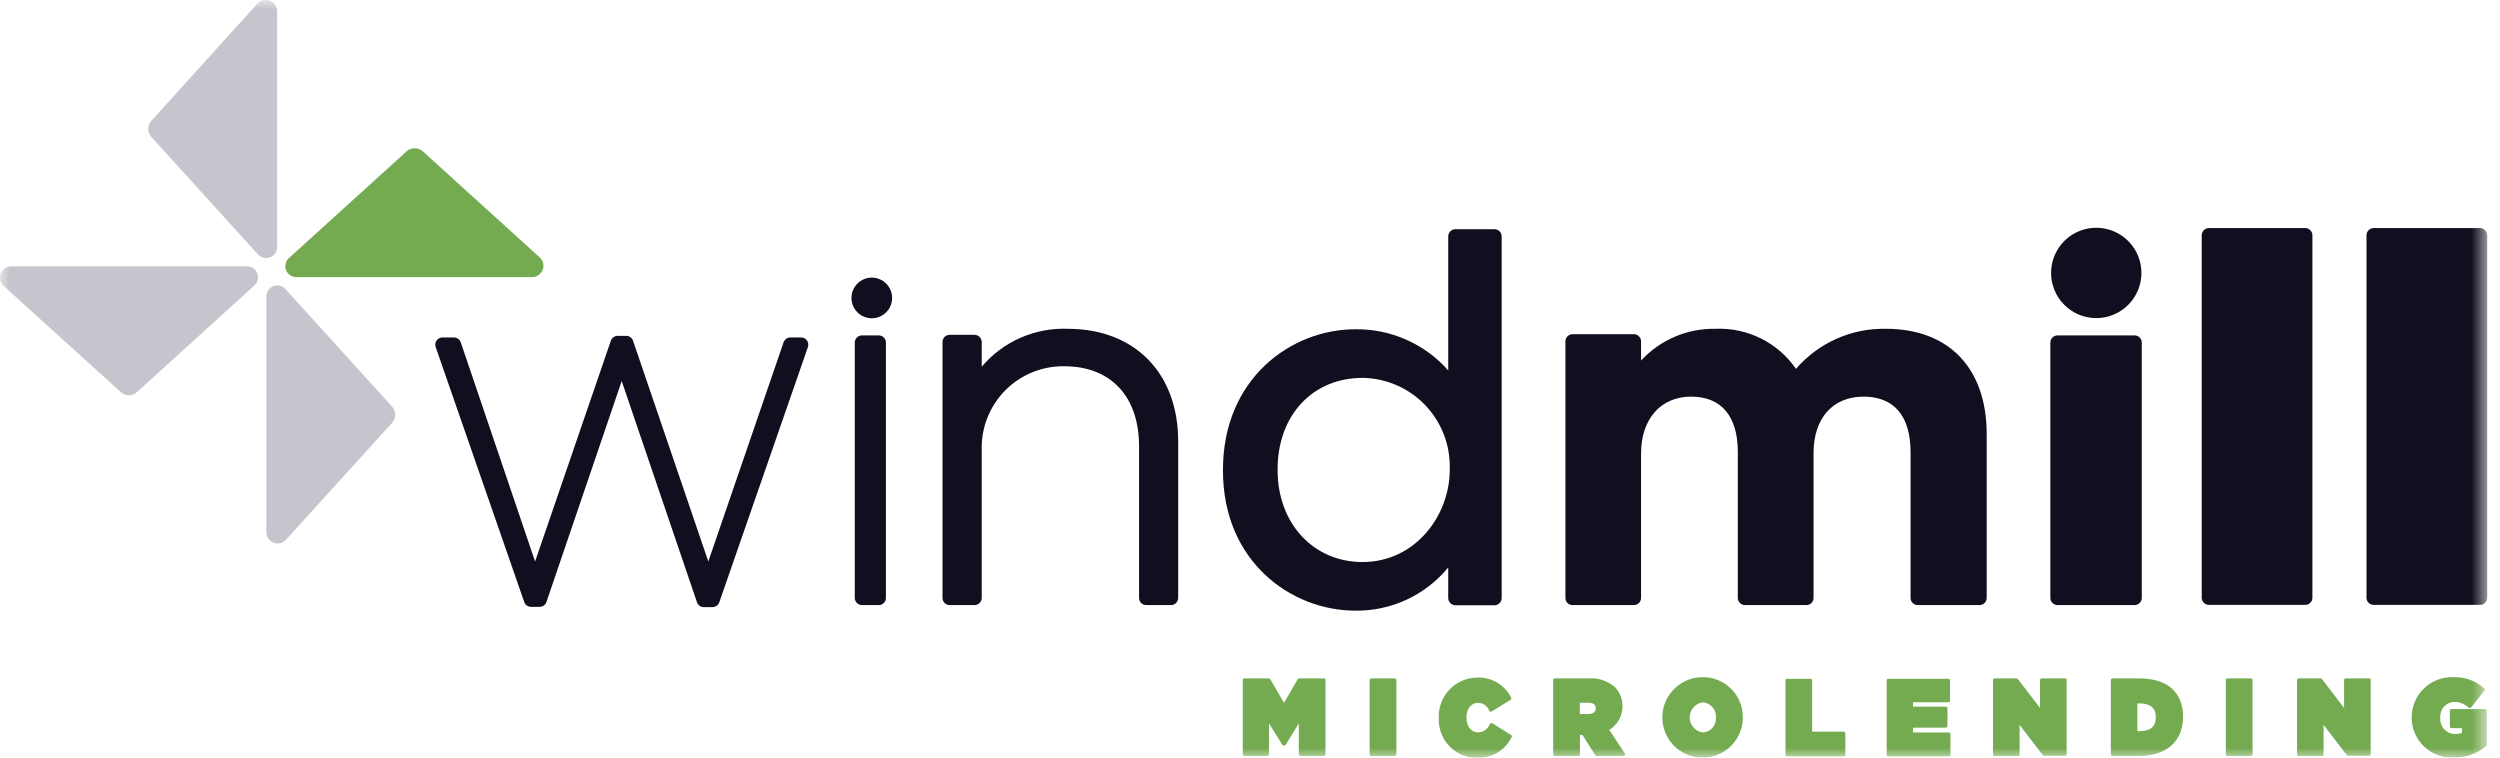
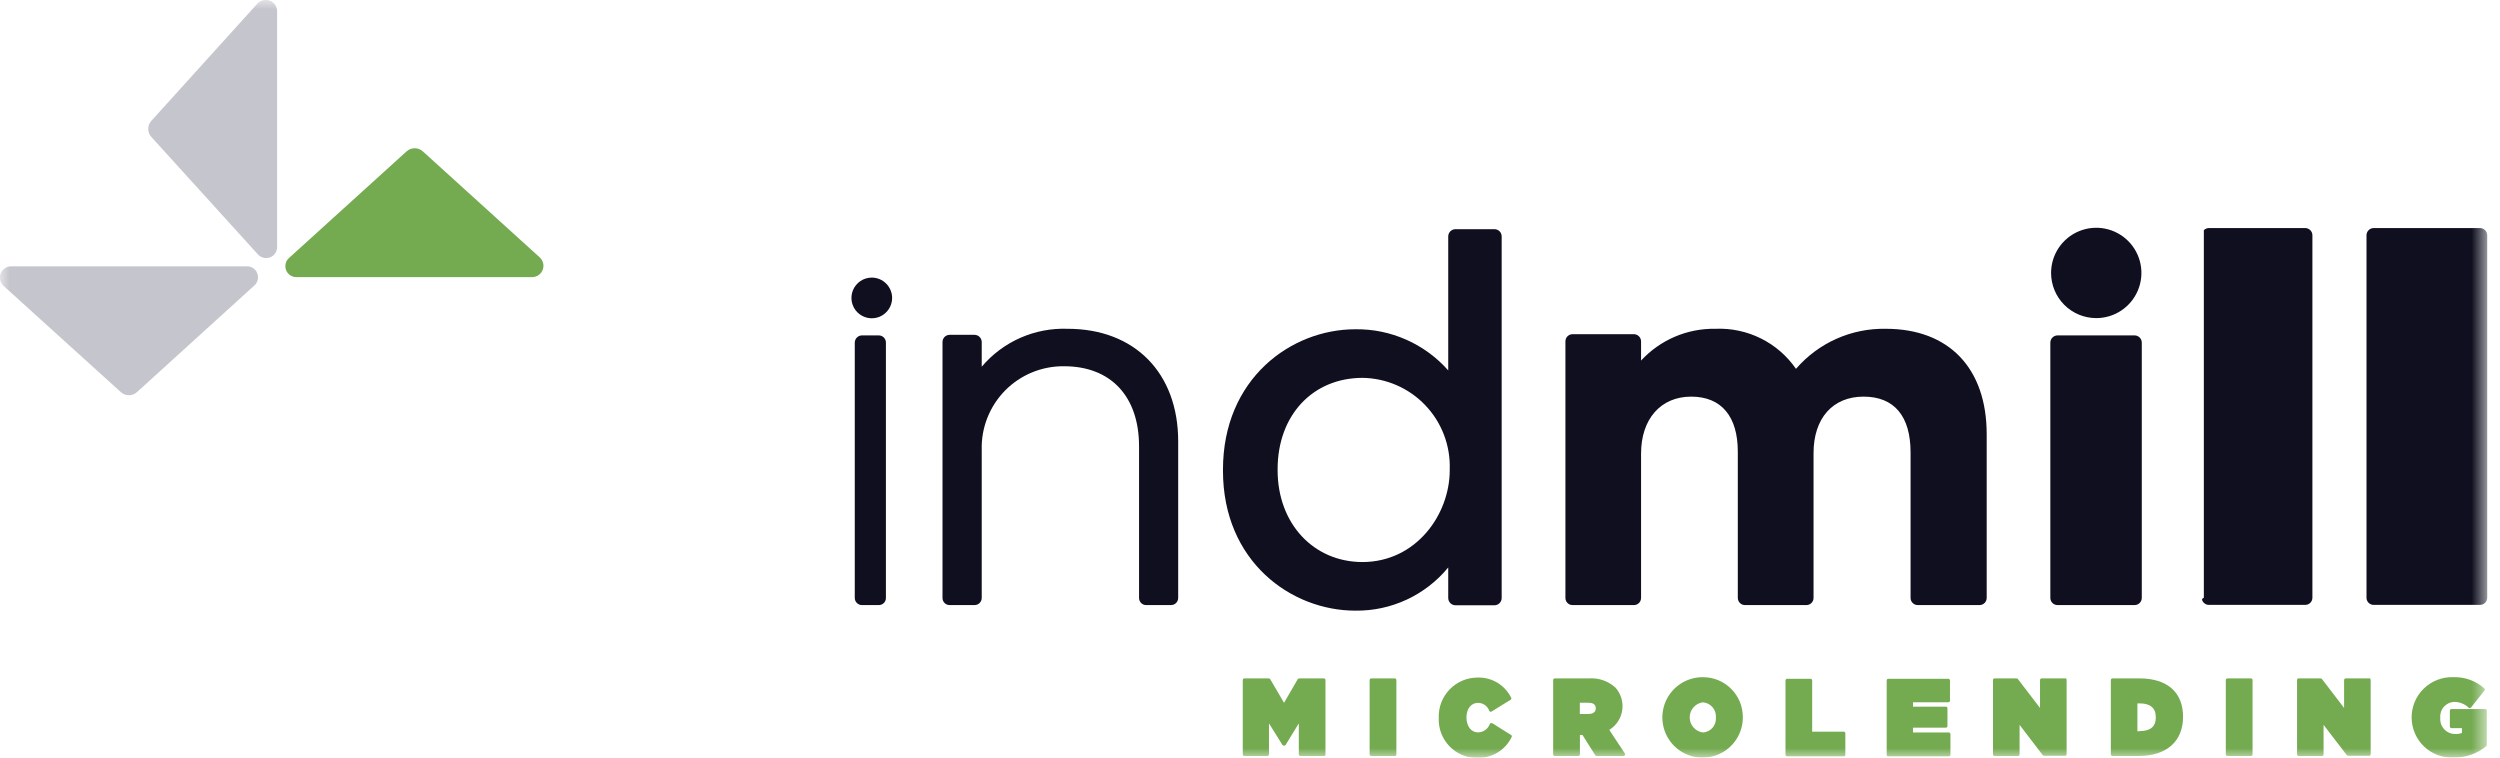
<svg xmlns="http://www.w3.org/2000/svg" class="logo" data-lang="en" fill="none" viewBox="0 0 132 40" width="100%" data-w-id="7834c80b-e71f-e4c0-ffc2-ea55867f0c3a">
  <mask height="40" width="132" y="0" x="0" maskUnits="userSpaceOnUse" style="mask-type:luminance" id="mask0_1_114">
    <path fill="white" d="M131.325 0H0V40H131.325V0Z" />
  </mask>
  <g mask="url(#mask0_1_114)">
-     <path fill="#0F0F1F" d="M42.291 17.817H41.732C41.653 17.817 41.576 17.841 41.512 17.887C41.448 17.933 41.4 17.997 41.374 18.072L37.399 29.647L33.425 17.993C33.4 17.918 33.351 17.853 33.287 17.806C33.223 17.76 33.146 17.734 33.067 17.733H32.61C32.531 17.733 32.453 17.759 32.389 17.805C32.325 17.852 32.277 17.918 32.252 17.993L28.253 29.647L24.328 18.077C24.302 18.001 24.253 17.935 24.188 17.888C24.123 17.842 24.045 17.817 23.965 17.817H23.356C23.297 17.818 23.24 17.833 23.188 17.86C23.136 17.887 23.091 17.926 23.056 17.974C23.021 18.021 22.998 18.076 22.988 18.134C22.978 18.192 22.981 18.251 22.998 18.307L27.679 31.786C27.705 31.86 27.754 31.925 27.818 31.97C27.882 32.016 27.959 32.041 28.037 32.041H28.494C28.572 32.042 28.649 32.017 28.714 31.971C28.778 31.925 28.826 31.861 28.852 31.786L32.826 20.118L36.801 31.801C36.827 31.876 36.877 31.941 36.941 31.986C37.007 32.032 37.084 32.057 37.164 32.056H37.615C37.695 32.056 37.772 32.031 37.837 31.986C37.902 31.94 37.951 31.875 37.978 31.801L42.659 18.322C42.679 18.264 42.684 18.202 42.674 18.141C42.665 18.081 42.641 18.023 42.605 17.974C42.57 17.925 42.524 17.885 42.47 17.858C42.416 17.83 42.357 17.816 42.296 17.817" />
    <path fill="#0F0F1F" d="M56.374 17.36C55.515 17.328 54.66 17.491 53.874 17.838C53.087 18.184 52.39 18.706 51.835 19.362V18.062C51.835 17.96 51.795 17.863 51.723 17.791C51.651 17.719 51.554 17.679 51.452 17.679H50.142C50.092 17.679 50.043 17.689 49.996 17.708C49.95 17.728 49.908 17.756 49.873 17.791C49.838 17.827 49.81 17.869 49.792 17.916C49.773 17.962 49.764 18.012 49.764 18.062V31.57C49.764 31.62 49.773 31.669 49.792 31.715C49.811 31.762 49.838 31.804 49.874 31.839C49.909 31.874 49.951 31.902 49.997 31.921C50.043 31.939 50.093 31.949 50.142 31.948H51.452C51.502 31.949 51.552 31.939 51.599 31.921C51.645 31.902 51.687 31.874 51.723 31.839C51.758 31.804 51.787 31.762 51.806 31.716C51.825 31.67 51.835 31.62 51.835 31.57V23.754C51.819 23.175 51.92 22.599 52.133 22.06C52.345 21.521 52.664 21.031 53.07 20.618C53.477 20.206 53.962 19.88 54.498 19.66C55.034 19.44 55.608 19.33 56.187 19.338C58.641 19.338 60.142 20.918 60.142 23.567V31.57C60.142 31.62 60.151 31.669 60.17 31.715C60.188 31.762 60.216 31.804 60.252 31.839C60.287 31.874 60.329 31.902 60.375 31.921C60.421 31.939 60.47 31.949 60.52 31.948H61.825C61.875 31.949 61.925 31.939 61.971 31.921C62.018 31.902 62.06 31.874 62.096 31.839C62.131 31.804 62.16 31.762 62.179 31.716C62.198 31.67 62.208 31.62 62.208 31.57V23.302C62.208 19.696 59.916 17.36 56.369 17.36" />
    <path fill="#0F0F1F" d="M71.948 29.676C69.347 29.676 67.458 27.64 67.458 24.828V24.774C67.458 21.933 69.303 19.951 71.948 19.951C72.568 19.96 73.18 20.093 73.749 20.342C74.317 20.59 74.83 20.95 75.258 21.399C75.686 21.848 76.02 22.377 76.241 22.957C76.462 23.537 76.566 24.154 76.546 24.774V24.828C76.546 27.159 74.779 29.676 71.928 29.676M78.906 12.1H76.85C76.749 12.1 76.653 12.14 76.581 12.21C76.509 12.281 76.468 12.377 76.467 12.478V19.558C75.854 18.864 75.098 18.311 74.251 17.936C73.404 17.56 72.486 17.372 71.56 17.385C68.175 17.385 64.573 19.985 64.573 24.799V24.853C64.573 29.652 68.175 32.242 71.56 32.242C72.497 32.254 73.424 32.056 74.273 31.661C75.123 31.266 75.873 30.685 76.467 29.961V31.575C76.467 31.677 76.507 31.774 76.579 31.846C76.651 31.918 76.748 31.958 76.85 31.958H78.906C79.007 31.958 79.105 31.918 79.176 31.846C79.248 31.774 79.288 31.677 79.288 31.575V12.478C79.287 12.377 79.246 12.281 79.175 12.21C79.103 12.14 79.006 12.1 78.906 12.1Z" />
    <path fill="#0F0F1F" d="M99.563 17.36C98.667 17.344 97.778 17.524 96.96 17.89C96.141 18.255 95.414 18.797 94.828 19.475C94.356 18.791 93.718 18.238 92.974 17.869C92.23 17.499 91.404 17.324 90.574 17.36C89.838 17.347 89.108 17.49 88.431 17.779C87.755 18.068 87.147 18.497 86.648 19.038V18.023C86.647 17.923 86.607 17.828 86.536 17.757C86.466 17.686 86.37 17.646 86.271 17.645H83.032C82.932 17.645 82.836 17.685 82.765 17.756C82.694 17.826 82.654 17.923 82.654 18.023V31.57C82.654 31.62 82.663 31.67 82.682 31.716C82.701 31.762 82.728 31.804 82.763 31.839C82.799 31.874 82.841 31.902 82.887 31.921C82.933 31.939 82.982 31.949 83.032 31.948H86.271C86.371 31.948 86.467 31.908 86.538 31.837C86.609 31.767 86.648 31.671 86.648 31.57V23.95C86.648 22.125 87.684 20.942 89.293 20.942C90.903 20.942 91.756 22.002 91.756 23.847V31.57C91.756 31.62 91.766 31.67 91.786 31.716C91.805 31.762 91.833 31.804 91.869 31.839C91.904 31.874 91.947 31.902 91.993 31.921C92.039 31.939 92.089 31.949 92.139 31.948H95.373C95.423 31.949 95.472 31.939 95.519 31.921C95.565 31.902 95.607 31.874 95.643 31.839C95.679 31.804 95.707 31.762 95.726 31.716C95.746 31.67 95.755 31.62 95.755 31.57V23.926C95.755 22.086 96.766 20.942 98.395 20.942C100.024 20.942 100.878 21.983 100.878 23.886V31.57C100.878 31.62 100.888 31.67 100.907 31.716C100.927 31.762 100.955 31.804 100.99 31.839C101.026 31.874 101.068 31.902 101.115 31.921C101.161 31.939 101.211 31.949 101.261 31.948H104.514C104.564 31.949 104.614 31.939 104.66 31.921C104.707 31.902 104.749 31.874 104.784 31.839C104.82 31.804 104.848 31.762 104.868 31.716C104.887 31.67 104.897 31.62 104.897 31.57V22.925C104.897 19.441 102.905 17.36 99.568 17.36" />
-     <path fill="#0F0F1F" d="M121.717 12.041H116.634C116.532 12.041 116.435 12.082 116.363 12.153C116.291 12.225 116.251 12.322 116.251 12.424V31.56C116.251 31.61 116.261 31.66 116.28 31.706C116.299 31.752 116.328 31.794 116.363 31.829C116.399 31.864 116.441 31.892 116.488 31.911C116.534 31.93 116.584 31.939 116.634 31.938H121.717C121.767 31.938 121.816 31.928 121.862 31.909C121.908 31.89 121.949 31.863 121.984 31.828C122.019 31.792 122.047 31.751 122.066 31.705C122.085 31.659 122.095 31.61 122.095 31.56V12.424C122.095 12.323 122.055 12.227 121.985 12.155C121.914 12.083 121.818 12.043 121.717 12.041Z" />
+     <path fill="#0F0F1F" d="M121.717 12.041H116.634C116.532 12.041 116.435 12.082 116.363 12.153V31.56C116.251 31.61 116.261 31.66 116.28 31.706C116.299 31.752 116.328 31.794 116.363 31.829C116.399 31.864 116.441 31.892 116.488 31.911C116.534 31.93 116.584 31.939 116.634 31.938H121.717C121.767 31.938 121.816 31.928 121.862 31.909C121.908 31.89 121.949 31.863 121.984 31.828C122.019 31.792 122.047 31.751 122.066 31.705C122.085 31.659 122.095 31.61 122.095 31.56V12.424C122.095 12.323 122.055 12.227 121.985 12.155C121.914 12.083 121.818 12.043 121.717 12.041Z" />
    <path fill="#0F0F1F" d="M130.947 12.041H125.333C125.232 12.041 125.135 12.082 125.063 12.153C124.991 12.225 124.951 12.322 124.951 12.424V31.56C124.951 31.61 124.961 31.66 124.98 31.706C124.999 31.752 125.027 31.794 125.063 31.829C125.099 31.864 125.141 31.892 125.187 31.911C125.234 31.93 125.283 31.939 125.333 31.938H130.947C131.047 31.938 131.143 31.898 131.214 31.828C131.285 31.757 131.325 31.66 131.325 31.56V12.424C131.325 12.323 131.285 12.227 131.214 12.155C131.144 12.083 131.047 12.043 130.947 12.041Z" />
    <path fill="#0F0F1F" d="M46.398 17.709H45.515C45.413 17.709 45.316 17.749 45.244 17.821C45.173 17.892 45.132 17.99 45.132 18.091V31.57C45.132 31.62 45.142 31.67 45.161 31.716C45.181 31.762 45.209 31.804 45.245 31.839C45.28 31.874 45.323 31.902 45.369 31.921C45.415 31.939 45.465 31.949 45.515 31.948H46.398C46.448 31.949 46.498 31.939 46.544 31.921C46.59 31.902 46.632 31.874 46.667 31.839C46.702 31.804 46.73 31.762 46.749 31.716C46.767 31.669 46.777 31.62 46.776 31.57V18.091C46.777 18.041 46.767 17.992 46.749 17.945C46.73 17.899 46.702 17.857 46.667 17.821C46.632 17.785 46.59 17.757 46.544 17.738C46.498 17.718 46.448 17.709 46.398 17.709Z" />
    <path fill="#0F0F1F" d="M46.026 14.657C45.813 14.658 45.606 14.721 45.43 14.84C45.254 14.959 45.117 15.127 45.036 15.323C44.956 15.52 44.935 15.736 44.977 15.944C45.019 16.152 45.122 16.343 45.272 16.493C45.423 16.642 45.614 16.744 45.823 16.785C46.031 16.826 46.247 16.805 46.443 16.724C46.639 16.642 46.806 16.504 46.924 16.328C47.042 16.151 47.105 15.944 47.105 15.731C47.104 15.447 46.99 15.174 46.789 14.973C46.588 14.771 46.315 14.658 46.03 14.657" />
    <path fill="#0F0F1F" d="M112.708 17.709H108.641C108.539 17.709 108.442 17.749 108.37 17.821C108.298 17.892 108.258 17.99 108.258 18.091V31.57C108.258 31.62 108.268 31.67 108.287 31.716C108.306 31.762 108.335 31.804 108.37 31.839C108.406 31.874 108.448 31.902 108.494 31.921C108.541 31.939 108.591 31.949 108.641 31.948H112.708C112.808 31.948 112.905 31.908 112.975 31.837C113.046 31.767 113.086 31.67 113.086 31.57V18.091C113.086 17.991 113.046 17.894 112.976 17.822C112.905 17.751 112.809 17.71 112.708 17.709Z" />
    <path fill="#0F0F1F" d="M110.677 16.796C111.149 16.797 111.611 16.658 112.004 16.396C112.397 16.134 112.703 15.762 112.884 15.326C113.065 14.89 113.113 14.41 113.021 13.947C112.929 13.484 112.702 13.059 112.368 12.725C112.034 12.391 111.609 12.164 111.146 12.072C110.683 11.98 110.203 12.028 109.767 12.209C109.331 12.39 108.959 12.697 108.697 13.089C108.436 13.482 108.296 13.944 108.297 14.416C108.299 15.047 108.55 15.652 108.996 16.098C109.442 16.544 110.046 16.795 110.677 16.796Z" />
    <path fill="#74AA50" d="M69.887 35.819H68.592C68.577 35.82 68.562 35.825 68.549 35.833C68.537 35.84 68.526 35.851 68.518 35.864L67.797 37.11L67.07 35.864C67.063 35.851 67.052 35.84 67.039 35.833C67.026 35.825 67.012 35.82 66.997 35.819H65.701C65.69 35.819 65.679 35.822 65.668 35.826C65.658 35.831 65.648 35.837 65.641 35.846C65.633 35.854 65.627 35.864 65.623 35.874C65.619 35.885 65.617 35.896 65.618 35.908V39.833C65.617 39.844 65.619 39.855 65.623 39.866C65.627 39.876 65.633 39.886 65.641 39.894C65.649 39.902 65.658 39.908 65.669 39.912C65.679 39.916 65.69 39.917 65.701 39.917H66.918C66.941 39.917 66.962 39.908 66.977 39.892C66.993 39.877 67.002 39.855 67.002 39.833V38.194L67.713 39.333C67.74 39.358 67.775 39.371 67.811 39.372C67.825 39.372 67.839 39.368 67.851 39.361C67.863 39.354 67.873 39.344 67.88 39.333L68.577 38.194V39.833C68.577 39.844 68.579 39.856 68.584 39.866C68.588 39.877 68.595 39.886 68.603 39.894C68.611 39.902 68.621 39.908 68.632 39.912C68.642 39.916 68.654 39.917 68.665 39.917H69.902C69.913 39.917 69.924 39.916 69.934 39.912C69.945 39.908 69.954 39.902 69.962 39.894C69.97 39.886 69.976 39.876 69.98 39.866C69.984 39.855 69.986 39.844 69.985 39.833V35.908C69.986 35.896 69.984 35.885 69.98 35.874C69.976 35.864 69.97 35.854 69.963 35.846C69.955 35.837 69.945 35.831 69.935 35.826C69.924 35.822 69.913 35.819 69.902 35.819" />
    <path fill="#74AA50" d="M73.646 35.819H72.404C72.393 35.819 72.381 35.822 72.37 35.826C72.36 35.831 72.35 35.837 72.342 35.845C72.334 35.853 72.327 35.863 72.323 35.874C72.318 35.885 72.316 35.896 72.316 35.908V39.833C72.316 39.844 72.318 39.856 72.323 39.866C72.327 39.877 72.334 39.886 72.342 39.894C72.35 39.902 72.36 39.908 72.371 39.912C72.382 39.916 72.393 39.917 72.404 39.917H73.646C73.657 39.917 73.668 39.916 73.678 39.912C73.689 39.908 73.698 39.902 73.706 39.894C73.714 39.886 73.72 39.876 73.724 39.866C73.728 39.855 73.73 39.844 73.729 39.833V35.908C73.73 35.896 73.728 35.885 73.724 35.874C73.72 35.864 73.714 35.854 73.706 35.846C73.699 35.837 73.689 35.831 73.679 35.826C73.668 35.822 73.657 35.819 73.646 35.819Z" />
    <path fill="#74AA50" d="M78.783 38.18H78.739H78.714C78.694 38.189 78.677 38.204 78.665 38.224C78.618 38.353 78.533 38.465 78.421 38.545C78.309 38.625 78.175 38.669 78.037 38.67C77.679 38.67 77.429 38.346 77.429 37.88C77.429 37.414 77.684 37.11 78.037 37.11C78.169 37.11 78.297 37.151 78.405 37.227C78.512 37.304 78.593 37.412 78.636 37.537C78.648 37.558 78.667 37.573 78.69 37.581C78.704 37.586 78.72 37.586 78.734 37.581L79.76 36.948C79.769 36.943 79.776 36.936 79.783 36.928C79.789 36.92 79.794 36.91 79.797 36.9C79.799 36.89 79.8 36.88 79.799 36.869C79.797 36.859 79.794 36.849 79.789 36.84C79.628 36.512 79.377 36.238 79.064 36.049C78.752 35.86 78.392 35.765 78.027 35.775C77.75 35.774 77.475 35.828 77.22 35.936C76.964 36.044 76.733 36.202 76.54 36.402C76.348 36.601 76.198 36.838 76.099 37.097C76 37.356 75.955 37.633 75.966 37.91C75.955 38.182 75.998 38.454 76.094 38.709C76.19 38.965 76.336 39.198 76.525 39.395C76.713 39.592 76.939 39.749 77.19 39.856C77.441 39.964 77.71 40.019 77.983 40.02C78.362 40.033 78.736 39.936 79.061 39.741C79.386 39.546 79.647 39.261 79.813 38.92C79.824 38.902 79.827 38.879 79.822 38.858C79.816 38.837 79.803 38.819 79.784 38.808L78.783 38.18Z" />
    <path fill="#74AA50" d="M83.415 37.105H83.872C84.048 37.105 84.259 37.154 84.259 37.404C84.259 37.655 84.009 37.699 83.867 37.699H83.415V37.105ZM84.971 38.538C85.153 38.425 85.308 38.275 85.426 38.096C85.544 37.918 85.621 37.715 85.653 37.504C85.685 37.292 85.67 37.076 85.61 36.871C85.55 36.666 85.445 36.476 85.304 36.315C85.118 36.141 84.897 36.008 84.656 35.922C84.416 35.837 84.16 35.802 83.906 35.819H82.09C82.079 35.819 82.068 35.822 82.057 35.826C82.047 35.831 82.037 35.837 82.03 35.846C82.022 35.854 82.016 35.864 82.012 35.874C82.008 35.885 82.006 35.897 82.007 35.908V39.833C82.006 39.844 82.008 39.856 82.012 39.866C82.016 39.877 82.022 39.886 82.03 39.894C82.038 39.902 82.047 39.908 82.058 39.912C82.068 39.916 82.079 39.917 82.09 39.917H83.332C83.343 39.917 83.355 39.916 83.365 39.912C83.376 39.908 83.386 39.902 83.394 39.894C83.402 39.886 83.409 39.877 83.413 39.866C83.418 39.856 83.42 39.845 83.42 39.833V38.803H83.553L84.23 39.877C84.237 39.889 84.247 39.899 84.259 39.906C84.271 39.913 84.285 39.917 84.299 39.917H85.716C85.733 39.918 85.748 39.914 85.762 39.906C85.776 39.898 85.787 39.887 85.795 39.873C85.802 39.86 85.806 39.845 85.806 39.831C85.806 39.816 85.802 39.802 85.795 39.789L84.971 38.538Z" />
    <path fill="#74AA50" d="M89.902 37.081C90.001 37.087 90.098 37.113 90.187 37.157C90.276 37.201 90.356 37.263 90.421 37.339C90.486 37.414 90.535 37.502 90.566 37.596C90.596 37.691 90.607 37.791 90.599 37.89C90.606 37.987 90.595 38.085 90.564 38.177C90.534 38.27 90.485 38.355 90.421 38.428C90.357 38.502 90.279 38.561 90.192 38.603C90.104 38.646 90.009 38.67 89.912 38.675C89.719 38.649 89.542 38.554 89.414 38.407C89.286 38.261 89.215 38.072 89.215 37.878C89.215 37.683 89.286 37.495 89.414 37.349C89.542 37.202 89.719 37.107 89.912 37.081M89.912 35.756C89.49 35.753 89.078 35.875 88.726 36.107C88.375 36.339 88.1 36.671 87.937 37.059C87.775 37.448 87.731 37.876 87.812 38.289C87.893 38.703 88.095 39.083 88.393 39.381C88.69 39.679 89.07 39.882 89.483 39.964C89.896 40.046 90.324 40.004 90.713 39.842C91.102 39.68 91.434 39.406 91.667 39.055C91.9 38.704 92.023 38.292 92.022 37.871C92.023 37.593 91.97 37.317 91.865 37.06C91.76 36.803 91.604 36.569 91.408 36.373C91.212 36.176 90.978 36.02 90.722 35.914C90.465 35.808 90.189 35.755 89.912 35.756Z" />
    <path fill="#74AA50" d="M97.35 38.631H95.682V35.927C95.682 35.905 95.674 35.883 95.658 35.867C95.642 35.85 95.621 35.84 95.599 35.839H94.357C94.335 35.84 94.314 35.85 94.298 35.867C94.282 35.883 94.274 35.905 94.274 35.927V39.853C94.274 39.864 94.276 39.875 94.28 39.885C94.284 39.895 94.291 39.904 94.298 39.912C94.306 39.919 94.315 39.926 94.325 39.93C94.335 39.934 94.346 39.936 94.357 39.936H97.35C97.361 39.936 97.372 39.934 97.382 39.93C97.392 39.926 97.402 39.919 97.409 39.912C97.417 39.904 97.423 39.895 97.427 39.885C97.432 39.875 97.434 39.864 97.434 39.853V38.714C97.433 38.693 97.424 38.672 97.408 38.657C97.393 38.641 97.372 38.632 97.35 38.631Z" />
    <path fill="#74AA50" d="M102.9 38.675H101.006V38.42H102.738C102.749 38.421 102.761 38.419 102.771 38.415C102.782 38.411 102.792 38.405 102.8 38.397C102.809 38.39 102.815 38.38 102.82 38.37C102.824 38.359 102.826 38.348 102.826 38.337V37.395C102.826 37.383 102.824 37.372 102.82 37.361C102.815 37.351 102.809 37.342 102.8 37.334C102.792 37.326 102.782 37.32 102.771 37.316C102.761 37.312 102.749 37.31 102.738 37.311H101.006V37.081H102.871C102.882 37.081 102.893 37.08 102.904 37.076C102.915 37.072 102.924 37.066 102.933 37.058C102.941 37.05 102.948 37.041 102.952 37.03C102.957 37.02 102.959 37.008 102.959 36.997V35.927C102.959 35.916 102.957 35.904 102.952 35.894C102.948 35.883 102.941 35.873 102.933 35.865C102.925 35.857 102.915 35.85 102.904 35.846C102.894 35.841 102.882 35.839 102.871 35.839H99.701C99.689 35.839 99.678 35.841 99.668 35.846C99.657 35.85 99.648 35.857 99.64 35.865C99.632 35.873 99.626 35.883 99.622 35.894C99.618 35.905 99.617 35.916 99.617 35.927V39.853C99.617 39.864 99.618 39.875 99.622 39.886C99.626 39.896 99.632 39.906 99.64 39.913C99.648 39.921 99.658 39.927 99.668 39.931C99.678 39.935 99.69 39.937 99.701 39.936H102.9C102.911 39.936 102.922 39.934 102.932 39.93C102.942 39.926 102.951 39.919 102.959 39.912C102.967 39.904 102.973 39.895 102.977 39.885C102.981 39.875 102.983 39.864 102.983 39.853V38.764C102.983 38.741 102.975 38.719 102.959 38.703C102.944 38.686 102.923 38.676 102.9 38.675Z" />
    <path fill="#74AA50" d="M109.033 35.819H107.802C107.79 35.819 107.778 35.822 107.768 35.826C107.757 35.831 107.747 35.837 107.739 35.845C107.731 35.853 107.724 35.863 107.72 35.874C107.715 35.885 107.713 35.896 107.713 35.908V37.38L106.545 35.854C106.538 35.843 106.527 35.834 106.515 35.828C106.503 35.822 106.49 35.819 106.477 35.819H105.314C105.302 35.819 105.291 35.822 105.281 35.826C105.27 35.831 105.261 35.837 105.253 35.846C105.245 35.854 105.239 35.864 105.235 35.874C105.231 35.885 105.23 35.896 105.23 35.908V39.833C105.23 39.844 105.231 39.855 105.235 39.866C105.239 39.876 105.245 39.886 105.253 39.894C105.261 39.902 105.271 39.908 105.281 39.912C105.291 39.916 105.303 39.917 105.314 39.917H106.545C106.557 39.917 106.568 39.916 106.579 39.912C106.59 39.908 106.599 39.902 106.608 39.894C106.616 39.886 106.622 39.877 106.627 39.866C106.631 39.856 106.634 39.845 106.634 39.833V38.273L107.86 39.877C107.869 39.887 107.879 39.895 107.891 39.9C107.903 39.905 107.916 39.908 107.929 39.907H109.033C109.044 39.907 109.055 39.906 109.066 39.902C109.076 39.898 109.086 39.892 109.094 39.884C109.102 39.876 109.108 39.867 109.112 39.856C109.116 39.846 109.117 39.834 109.117 39.823V35.898C109.117 35.887 109.116 35.875 109.112 35.865C109.108 35.854 109.102 35.844 109.094 35.836C109.086 35.828 109.077 35.821 109.066 35.816C109.056 35.812 109.045 35.81 109.033 35.81" />
    <path fill="#74AA50" d="M112.988 38.611H112.855V37.139H112.978C113.542 37.139 113.827 37.385 113.827 37.875C113.827 38.366 113.542 38.602 112.978 38.602M112.963 35.819H111.54C111.529 35.819 111.517 35.822 111.507 35.826C111.496 35.831 111.486 35.837 111.478 35.845C111.47 35.853 111.463 35.863 111.459 35.874C111.454 35.885 111.452 35.896 111.452 35.908V39.833C111.452 39.844 111.454 39.856 111.459 39.866C111.463 39.877 111.47 39.886 111.478 39.894C111.487 39.902 111.496 39.908 111.507 39.912C111.518 39.916 111.529 39.917 111.54 39.917H112.919C114.391 39.917 115.265 39.146 115.265 37.846C115.265 36.546 114.426 35.819 112.963 35.819Z" />
    <path fill="#74AA50" d="M118.851 35.819H117.61C117.598 35.819 117.587 35.822 117.576 35.826C117.566 35.831 117.556 35.837 117.548 35.845C117.539 35.853 117.533 35.863 117.528 35.874C117.524 35.885 117.522 35.896 117.522 35.908V39.833C117.522 39.844 117.524 39.856 117.529 39.866C117.533 39.877 117.54 39.886 117.548 39.894C117.556 39.902 117.566 39.908 117.577 39.912C117.587 39.916 117.599 39.917 117.61 39.917H118.851C118.863 39.917 118.874 39.916 118.884 39.912C118.895 39.908 118.904 39.902 118.912 39.894C118.92 39.886 118.926 39.876 118.93 39.866C118.934 39.855 118.936 39.844 118.935 39.833V35.908C118.936 35.896 118.934 35.885 118.93 35.874C118.926 35.864 118.92 35.854 118.912 35.846C118.904 35.837 118.895 35.831 118.885 35.826C118.874 35.822 118.863 35.819 118.851 35.819Z" />
    <path fill="#74AA50" d="M125.088 35.819H123.856C123.845 35.819 123.833 35.822 123.823 35.826C123.812 35.831 123.802 35.837 123.794 35.845C123.786 35.853 123.779 35.863 123.775 35.874C123.77 35.885 123.768 35.896 123.768 35.908V37.38L122.6 35.854C122.592 35.843 122.582 35.835 122.57 35.829C122.558 35.823 122.545 35.82 122.532 35.819H121.369C121.357 35.819 121.346 35.822 121.336 35.826C121.325 35.831 121.316 35.837 121.308 35.846C121.3 35.854 121.294 35.864 121.29 35.874C121.286 35.885 121.285 35.896 121.285 35.908V39.833C121.285 39.844 121.286 39.855 121.29 39.866C121.294 39.876 121.3 39.886 121.308 39.894C121.316 39.902 121.326 39.908 121.336 39.912C121.346 39.916 121.358 39.917 121.369 39.917H122.6C122.611 39.917 122.623 39.916 122.633 39.912C122.644 39.908 122.653 39.902 122.661 39.894C122.669 39.886 122.675 39.876 122.679 39.866C122.683 39.855 122.684 39.844 122.684 39.833V38.273L123.915 39.877C123.924 39.887 123.934 39.895 123.946 39.9C123.958 39.905 123.971 39.908 123.984 39.907H125.088C125.11 39.907 125.131 39.898 125.147 39.882C125.163 39.867 125.171 39.846 125.171 39.823V35.898C125.172 35.875 125.163 35.854 125.147 35.837C125.132 35.821 125.111 35.811 125.088 35.81" />
    <path fill="#74AA50" d="M131.236 37.439H129.436C129.414 37.439 129.392 37.447 129.377 37.463C129.361 37.479 129.352 37.5 129.352 37.522V38.361C129.353 38.383 129.363 38.404 129.378 38.419C129.393 38.434 129.414 38.443 129.436 38.445H129.99V38.7C129.882 38.741 129.767 38.76 129.652 38.754C129.54 38.757 129.43 38.737 129.327 38.694C129.224 38.651 129.132 38.587 129.056 38.506C128.979 38.425 128.921 38.328 128.886 38.223C128.85 38.118 128.836 38.006 128.847 37.895C128.837 37.79 128.85 37.684 128.883 37.584C128.916 37.484 128.97 37.392 129.04 37.314C129.111 37.236 129.197 37.173 129.292 37.129C129.388 37.086 129.492 37.062 129.598 37.061C129.884 37.065 130.158 37.179 130.363 37.38C130.38 37.387 130.4 37.387 130.417 37.38C130.428 37.379 130.439 37.376 130.449 37.371C130.46 37.366 130.469 37.359 130.476 37.35L131.173 36.467C131.188 36.452 131.197 36.43 131.197 36.408C131.197 36.386 131.188 36.365 131.173 36.349C130.725 35.948 130.14 35.735 129.539 35.756C129.251 35.745 128.965 35.792 128.697 35.895C128.428 35.998 128.184 36.155 127.977 36.355C127.771 36.555 127.608 36.795 127.497 37.061C127.387 37.326 127.331 37.611 127.334 37.898C127.336 38.186 127.397 38.47 127.513 38.733C127.628 38.996 127.796 39.233 128.006 39.43C128.216 39.626 128.463 39.778 128.733 39.876C129.004 39.974 129.291 40.016 129.578 40C130.197 40.006 130.799 39.792 131.276 39.397C131.292 39.379 131.303 39.357 131.305 39.333V37.522C131.305 37.511 131.303 37.499 131.298 37.489C131.294 37.479 131.287 37.469 131.279 37.461C131.271 37.453 131.261 37.447 131.25 37.444C131.24 37.44 131.228 37.438 131.217 37.439" />
    <g style="transform: translate3d(0px, 0px, 0px) scale3d(1, 1, 1) rotateX(0deg) rotateY(0deg) rotateZ(354.122deg) skew(0deg, 0deg); transform-style: preserve-3d; will-change: transform;" class="logomark" id="logomark">
      <path fill="#74AA50" d="M28.494 13.587L22.326 7.993C22.208 7.886 22.055 7.827 21.896 7.827C21.738 7.827 21.584 7.886 21.467 7.993L15.26 13.621C15.173 13.699 15.111 13.801 15.084 13.914C15.056 14.028 15.062 14.147 15.103 14.256C15.144 14.365 15.217 14.46 15.312 14.527C15.408 14.594 15.521 14.63 15.638 14.632H28.101C28.222 14.631 28.339 14.593 28.438 14.524C28.537 14.455 28.613 14.357 28.655 14.244C28.698 14.131 28.705 14.008 28.676 13.89C28.647 13.773 28.584 13.667 28.494 13.587Z" />
      <path fill="#C5C5CD" d="M13.052 14.063H0.589C0.468 14.063 0.35 14.099 0.25 14.168C0.151 14.237 0.075 14.334 0.032 14.447C-0.011 14.56 -0.018 14.684 0.012 14.801C0.041 14.918 0.105 15.024 0.196 15.103L6.379 20.702C6.495 20.809 6.647 20.869 6.806 20.869C6.964 20.869 7.117 20.809 7.233 20.702L13.435 15.069C13.521 14.99 13.582 14.887 13.608 14.773C13.634 14.659 13.625 14.54 13.582 14.431C13.543 14.322 13.47 14.229 13.375 14.163C13.28 14.097 13.168 14.062 13.052 14.063Z" />
      <path fill="#C5C5CD" d="M14.632 13.052V0.589C14.63 0.468 14.593 0.351 14.523 0.252C14.454 0.153 14.357 0.077 14.243 0.035C14.13 -0.008 14.007 -0.015 13.89 0.014C13.773 0.043 13.667 0.106 13.586 0.196L7.993 6.379C7.886 6.495 7.827 6.648 7.827 6.806C7.827 6.964 7.886 7.116 7.993 7.233L13.621 13.435C13.675 13.495 13.742 13.543 13.816 13.576C13.891 13.61 13.971 13.626 14.053 13.626C14.198 13.626 14.338 13.571 14.445 13.474C14.504 13.42 14.551 13.355 14.583 13.283C14.615 13.21 14.631 13.132 14.632 13.052Z" />
-       <path fill="#C5C5CD" d="M20.701 21.467L15.068 15.26C14.99 15.175 14.889 15.115 14.776 15.088C14.664 15.061 14.546 15.069 14.438 15.109C14.33 15.15 14.236 15.222 14.169 15.316C14.102 15.41 14.065 15.522 14.062 15.638V28.101C14.064 28.259 14.127 28.41 14.24 28.521C14.352 28.633 14.503 28.695 14.661 28.695C14.745 28.695 14.828 28.677 14.904 28.642C14.98 28.608 15.048 28.557 15.103 28.494L20.701 22.326C20.808 22.208 20.867 22.055 20.867 21.896C20.867 21.738 20.808 21.585 20.701 21.467Z" />
    </g>
  </g>
</svg>